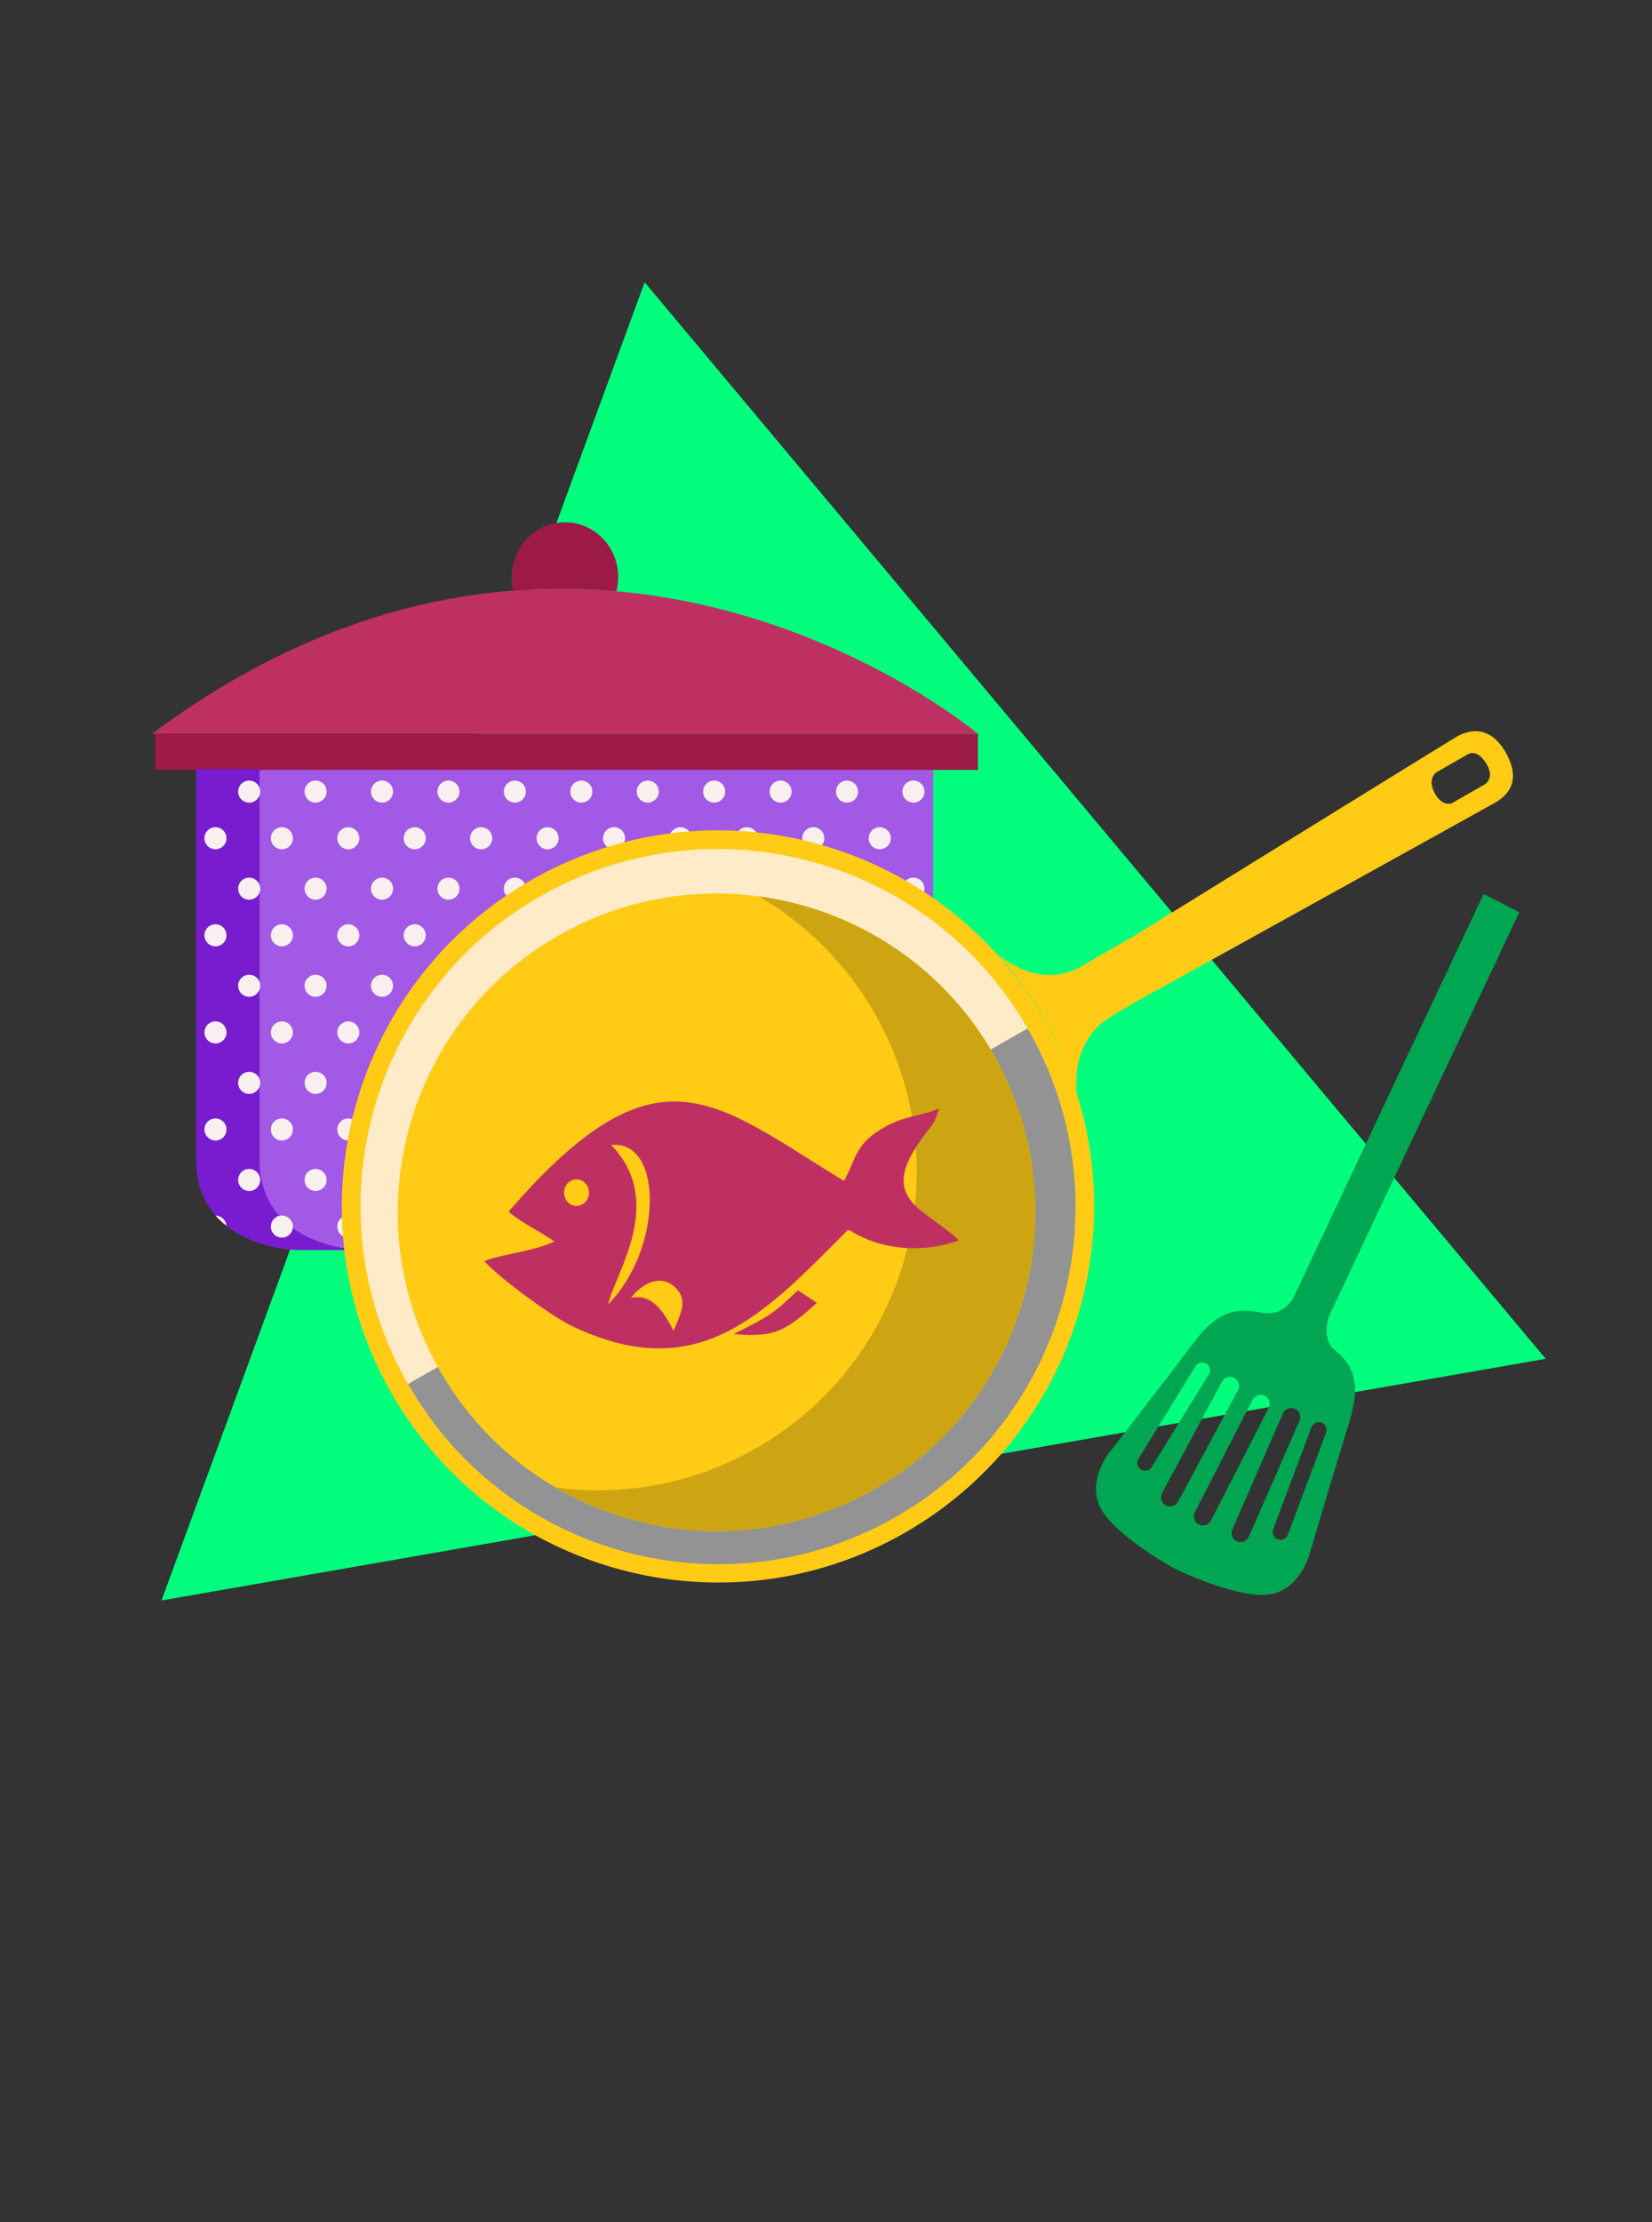
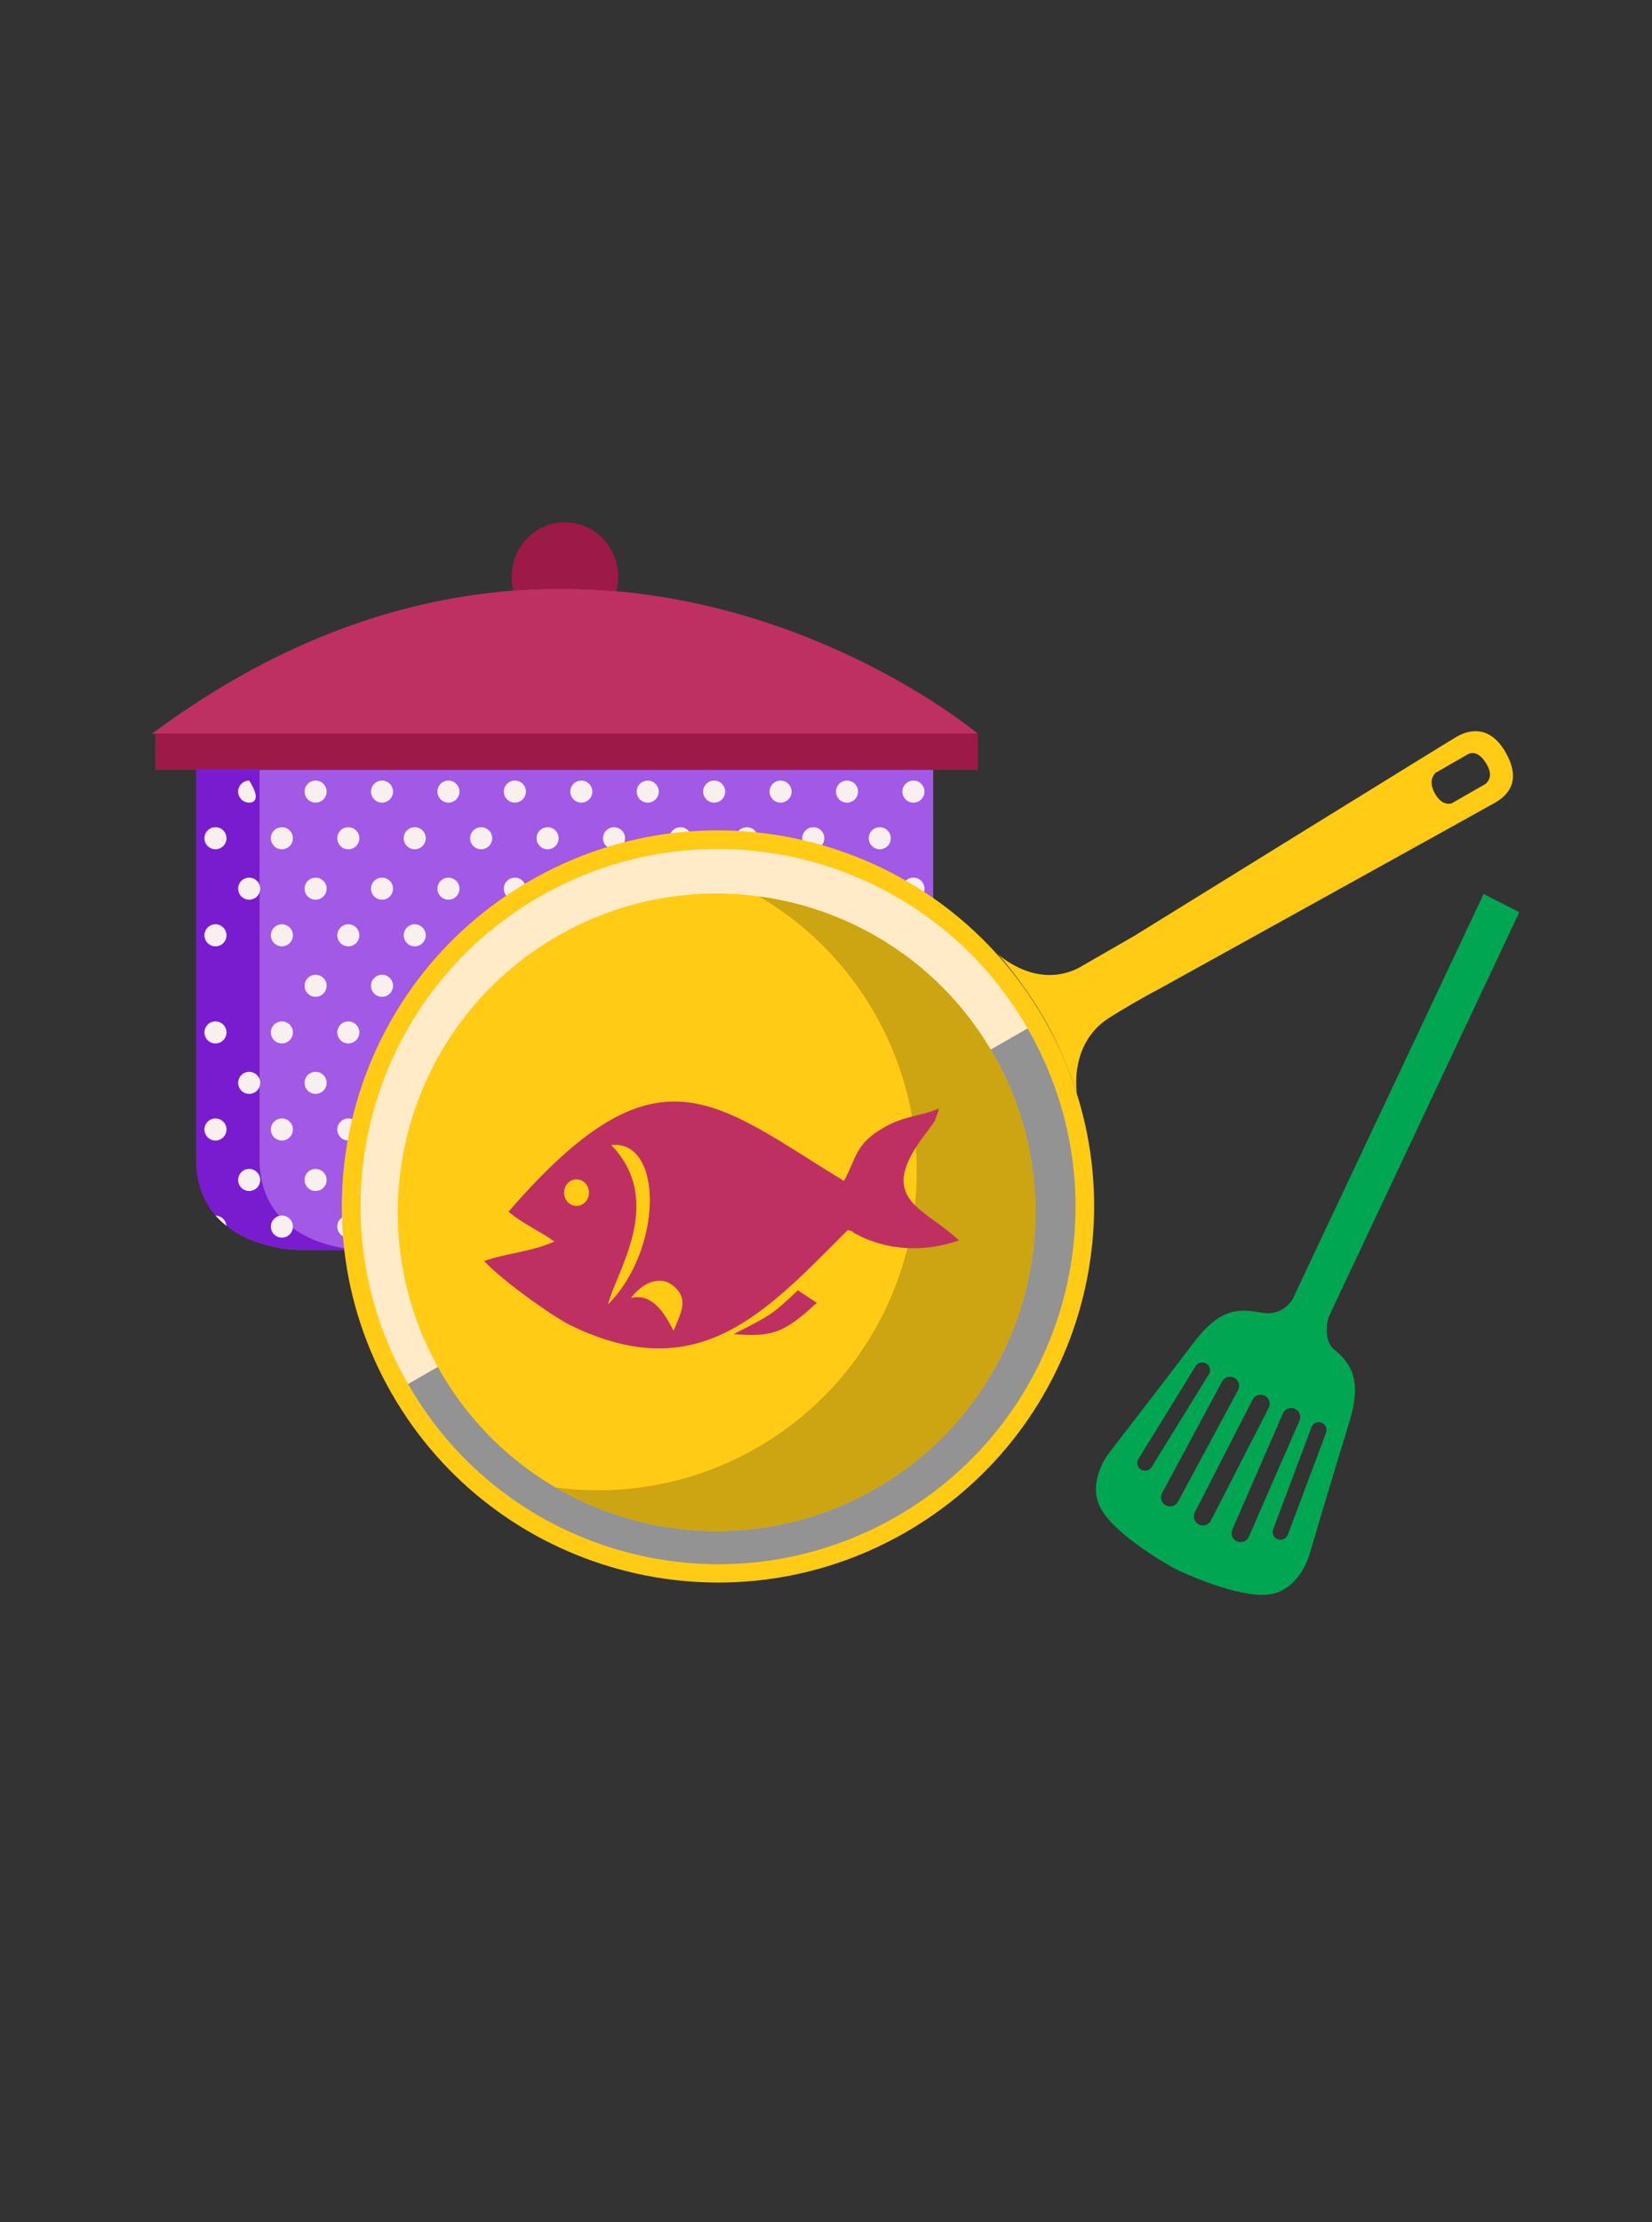
<svg xmlns="http://www.w3.org/2000/svg" width="174" height="234" viewBox="0 0 174 234" fill="none">
  <rect x="0" y="0" width="174" height="234" fill="#333333" stroke="none" />
  <g clip-path="url(#clip0_135_121)">
-     <path d="M67.898 29.726L162.807 143.093L17.012 168.544L67.898 29.726Z" fill="#01FF7D" />
    <path d="M103 77.275C103 77.275 62.187 42.911 16 77.275H103Z" fill="#BF3062" />
    <path d="M20.705 122.068C20.705 130.627 29.535 131.634 31.611 131.634H86.121C97.713 131.815 98.291 125.565 98.291 122.276V80.982H20.705V122.068Z" fill="#A259E5" />
    <path d="M103 81.08H16.358V77.278H103V81.08Z" fill="#9D1948" />
    <path d="M54.062 62.197C53.949 61.745 53.885 61.273 53.885 60.783C53.885 57.588 56.398 55 59.5 55C62.602 55 65.115 57.588 65.115 60.783C65.115 61.296 65.043 61.79 64.922 62.265C61.462 61.956 57.832 61.907 54.062 62.197Z" fill="#9D1948" />
    <path d="M27.335 80.986V122.072C27.335 130.631 36.165 131.638 38.24 131.638H31.558C29.482 131.638 20.652 130.631 20.652 122.072V80.986H27.335Z" fill="#791CD0" />
    <path d="M96.208 82.201C96.849 82.201 97.37 82.721 97.37 83.363C97.37 84.004 96.849 84.524 96.208 84.524C95.566 84.524 95.046 84.004 95.046 83.363C95.046 82.721 95.566 82.201 96.208 82.201Z" fill="#F9EFEF" />
    <path d="M89.212 82.201C89.853 82.201 90.374 82.721 90.374 83.363C90.374 84.004 89.853 84.524 89.212 84.524C88.57 84.524 88.05 84.004 88.05 83.363C88.05 82.721 88.57 82.201 89.212 82.201Z" fill="#F9EFEF" />
    <path d="M82.216 82.201C82.858 82.201 83.378 82.721 83.378 83.363C83.378 84.004 82.858 84.524 82.216 84.524C81.575 84.524 81.054 84.004 81.054 83.363C81.054 82.721 81.575 82.201 82.216 82.201Z" fill="#F9EFEF" />
    <path d="M75.22 82.201C75.862 82.201 76.382 82.721 76.382 83.363C76.382 84.004 75.862 84.524 75.22 84.524C74.579 84.524 74.058 84.004 74.058 83.363C74.058 82.721 74.579 82.201 75.22 82.201Z" fill="#F9EFEF" />
    <path d="M68.224 82.201C68.866 82.201 69.386 82.721 69.386 83.363C69.386 84.004 68.866 84.524 68.224 84.524C67.583 84.524 67.062 84.004 67.062 83.363C67.062 82.721 67.583 82.201 68.224 82.201Z" fill="#F9EFEF" />
    <path d="M61.228 82.201C61.87 82.201 62.39 82.721 62.39 83.363C62.39 84.004 61.87 84.524 61.228 84.524C60.587 84.524 60.066 84.004 60.066 83.363C60.066 82.721 60.587 82.201 61.228 82.201Z" fill="#F9EFEF" />
    <path d="M54.229 82.201C54.87 82.201 55.391 82.721 55.391 83.363C55.391 84.004 54.87 84.524 54.229 84.524C53.587 84.524 53.066 84.004 53.066 83.363C53.066 82.721 53.587 82.201 54.229 82.201Z" fill="#F9EFEF" />
    <path d="M47.233 82.201C47.874 82.201 48.395 82.721 48.395 83.363C48.395 84.004 47.874 84.524 47.233 84.524C46.591 84.524 46.071 84.004 46.071 83.363C46.071 82.721 46.591 82.201 47.233 82.201Z" fill="#F9EFEF" />
    <path d="M40.237 82.201C40.878 82.201 41.399 82.721 41.399 83.363C41.399 84.004 40.878 84.524 40.237 84.524C39.595 84.524 39.074 84.004 39.074 83.363C39.074 82.721 39.595 82.201 40.237 82.201Z" fill="#F9EFEF" />
    <path d="M33.241 82.201C33.882 82.201 34.403 82.721 34.403 83.363C34.403 84.004 33.882 84.524 33.241 84.524C32.599 84.524 32.078 84.004 32.078 83.363C32.078 82.721 32.599 82.201 33.241 82.201Z" fill="#F9EFEF" />
-     <path d="M26.245 82.201C26.886 82.201 27.407 82.721 27.407 83.363C27.407 84.004 26.886 84.524 26.245 84.524C25.603 84.524 25.083 84.004 25.083 83.363C25.083 82.721 25.603 82.201 26.245 82.201Z" fill="#F9EFEF" />
+     <path d="M26.245 82.201C27.407 84.004 26.886 84.524 26.245 84.524C25.603 84.524 25.083 84.004 25.083 83.363C25.083 82.721 25.603 82.201 26.245 82.201Z" fill="#F9EFEF" />
    <path d="M92.661 87.112C93.302 87.112 93.823 87.632 93.823 88.274C93.823 88.915 93.302 89.436 92.661 89.436C92.019 89.436 91.499 88.915 91.499 88.274C91.499 87.632 92.019 87.112 92.661 87.112Z" fill="#F9EFEF" />
    <path d="M85.661 87.112C86.303 87.112 86.823 87.632 86.823 88.274C86.823 88.915 86.303 89.436 85.661 89.436C85.02 89.436 84.499 88.915 84.499 88.274C84.499 87.632 85.02 87.112 85.661 87.112Z" fill="#F9EFEF" />
    <path d="M78.665 87.112C79.307 87.112 79.827 87.632 79.827 88.274C79.827 88.915 79.307 89.436 78.665 89.436C78.024 89.436 77.503 88.915 77.503 88.274C77.503 87.632 78.024 87.112 78.665 87.112Z" fill="#F9EFEF" />
    <path d="M71.669 87.112C72.311 87.112 72.831 87.632 72.831 88.274C72.831 88.915 72.311 89.436 71.669 89.436C71.028 89.436 70.507 88.915 70.507 88.274C70.507 87.632 71.028 87.112 71.669 87.112Z" fill="#F9EFEF" />
    <path d="M64.673 87.112C65.315 87.112 65.835 87.632 65.835 88.274C65.835 88.915 65.315 89.436 64.673 89.436C64.032 89.436 63.511 88.915 63.511 88.274C63.511 87.632 64.032 87.112 64.673 87.112Z" fill="#F9EFEF" />
    <path d="M57.677 87.112C58.319 87.112 58.84 87.632 58.84 88.274C58.84 88.915 58.319 89.436 57.677 89.436C57.036 89.436 56.515 88.915 56.515 88.274C56.515 87.632 57.036 87.112 57.677 87.112Z" fill="#F9EFEF" />
    <path d="M50.678 87.112C51.319 87.112 51.84 87.632 51.84 88.274C51.84 88.915 51.319 89.436 50.678 89.436C50.036 89.436 49.515 88.915 49.515 88.274C49.515 87.632 50.036 87.112 50.678 87.112Z" fill="#F9EFEF" />
    <path d="M43.682 87.112C44.323 87.112 44.844 87.632 44.844 88.274C44.844 88.915 44.323 89.436 43.682 89.436C43.04 89.436 42.52 88.915 42.52 88.274C42.52 87.632 43.04 87.112 43.682 87.112Z" fill="#F9EFEF" />
    <path d="M36.686 87.112C37.327 87.112 37.848 87.632 37.848 88.274C37.848 88.915 37.327 89.436 36.686 89.436C36.044 89.436 35.524 88.915 35.524 88.274C35.524 87.632 36.044 87.112 36.686 87.112Z" fill="#F9EFEF" />
    <path d="M29.69 87.112C30.331 87.112 30.852 87.632 30.852 88.274C30.852 88.915 30.331 89.436 29.69 89.436C29.049 89.436 28.528 88.915 28.528 88.274C28.528 87.632 29.049 87.112 29.69 87.112Z" fill="#F9EFEF" />
    <path d="M22.694 87.112C23.336 87.112 23.856 87.632 23.856 88.274C23.856 88.915 23.336 89.436 22.694 89.436C22.053 89.436 21.532 88.915 21.532 88.274C21.532 87.632 22.053 87.112 22.694 87.112Z" fill="#F9EFEF" />
    <path d="M96.208 92.423C96.849 92.423 97.37 92.944 97.37 93.585C97.37 94.226 96.849 94.747 96.208 94.747C95.566 94.747 95.046 94.226 95.046 93.585C95.046 92.944 95.566 92.423 96.208 92.423Z" fill="#F9EFEF" />
    <path d="M89.212 92.423C89.853 92.423 90.374 92.944 90.374 93.585C90.374 94.226 89.853 94.747 89.212 94.747C88.57 94.747 88.05 94.226 88.05 93.585C88.05 92.944 88.57 92.423 89.212 92.423Z" fill="#F9EFEF" />
    <path d="M82.216 92.423C82.858 92.423 83.378 92.944 83.378 93.585C83.378 94.226 82.858 94.747 82.216 94.747C81.575 94.747 81.054 94.226 81.054 93.585C81.054 92.944 81.575 92.423 82.216 92.423Z" fill="#F9EFEF" />
-     <path d="M75.22 92.423C75.862 92.423 76.382 92.944 76.382 93.585C76.382 94.226 75.862 94.747 75.22 94.747C74.579 94.747 74.058 94.226 74.058 93.585C74.058 92.944 74.579 92.423 75.22 92.423Z" fill="#F9EFEF" />
    <path d="M68.224 92.423C68.866 92.423 69.386 92.944 69.386 93.585C69.386 94.226 68.866 94.747 68.224 94.747C67.583 94.747 67.062 94.226 67.062 93.585C67.062 92.944 67.583 92.423 68.224 92.423Z" fill="#F9EFEF" />
    <path d="M61.228 92.423C61.87 92.423 62.39 92.944 62.39 93.585C62.39 94.226 61.87 94.747 61.228 94.747C60.587 94.747 60.066 94.226 60.066 93.585C60.066 92.944 60.587 92.423 61.228 92.423Z" fill="#F9EFEF" />
    <path d="M54.229 92.423C54.87 92.423 55.391 92.944 55.391 93.585C55.391 94.226 54.87 94.747 54.229 94.747C53.587 94.747 53.066 94.226 53.066 93.585C53.066 92.944 53.587 92.423 54.229 92.423Z" fill="#F9EFEF" />
    <path d="M47.233 92.423C47.874 92.423 48.395 92.944 48.395 93.585C48.395 94.226 47.874 94.747 47.233 94.747C46.591 94.747 46.071 94.226 46.071 93.585C46.071 92.944 46.591 92.423 47.233 92.423Z" fill="#F9EFEF" />
    <path d="M40.237 92.423C40.878 92.423 41.399 92.944 41.399 93.585C41.399 94.226 40.878 94.747 40.237 94.747C39.595 94.747 39.074 94.226 39.074 93.585C39.074 92.944 39.595 92.423 40.237 92.423Z" fill="#F9EFEF" />
    <path d="M33.241 92.423C33.882 92.423 34.403 92.944 34.403 93.585C34.403 94.226 33.882 94.747 33.241 94.747C32.599 94.747 32.078 94.226 32.078 93.585C32.078 92.944 32.599 92.423 33.241 92.423Z" fill="#F9EFEF" />
    <path d="M26.245 92.423C26.886 92.423 27.407 92.944 27.407 93.585C27.407 94.226 26.886 94.747 26.245 94.747C25.603 94.747 25.083 94.226 25.083 93.585C25.083 92.944 25.603 92.423 26.245 92.423Z" fill="#F9EFEF" />
    <path d="M92.661 97.334C93.302 97.334 93.823 97.855 93.823 98.496C93.823 99.137 93.302 99.658 92.661 99.658C92.019 99.658 91.499 99.137 91.499 98.496C91.499 97.855 92.019 97.334 92.661 97.334Z" fill="#F9EFEF" />
    <path d="M85.661 97.334C86.303 97.334 86.823 97.855 86.823 98.496C86.823 99.137 86.303 99.658 85.661 99.658C85.02 99.658 84.499 99.137 84.499 98.496C84.499 97.855 85.02 97.334 85.661 97.334Z" fill="#F9EFEF" />
    <path d="M78.665 97.334C79.307 97.334 79.827 97.855 79.827 98.496C79.827 99.137 79.307 99.658 78.665 99.658C78.024 99.658 77.503 99.137 77.503 98.496C77.503 97.855 78.024 97.334 78.665 97.334Z" fill="#F9EFEF" />
    <path d="M71.669 97.334C72.311 97.334 72.831 97.855 72.831 98.496C72.831 99.137 72.311 99.658 71.669 99.658C71.028 99.658 70.507 99.137 70.507 98.496C70.507 97.855 71.028 97.334 71.669 97.334Z" fill="#F9EFEF" />
    <path d="M64.673 97.334C65.315 97.334 65.835 97.855 65.835 98.496C65.835 99.137 65.315 99.658 64.673 99.658C64.032 99.658 63.511 99.137 63.511 98.496C63.511 97.855 64.032 97.334 64.673 97.334Z" fill="#F9EFEF" />
    <path d="M57.677 97.334C58.319 97.334 58.84 97.855 58.84 98.496C58.84 99.137 58.319 99.658 57.677 99.658C57.036 99.658 56.515 99.137 56.515 98.496C56.515 97.855 57.036 97.334 57.677 97.334Z" fill="#F9EFEF" />
    <path d="M50.678 97.334C51.319 97.334 51.84 97.855 51.84 98.496C51.84 99.137 51.319 99.658 50.678 99.658C50.036 99.658 49.515 99.137 49.515 98.496C49.515 97.855 50.036 97.334 50.678 97.334Z" fill="#F9EFEF" />
    <path d="M43.682 97.334C44.323 97.334 44.844 97.855 44.844 98.496C44.844 99.137 44.323 99.658 43.682 99.658C43.04 99.658 42.52 99.137 42.52 98.496C42.52 97.855 43.04 97.334 43.682 97.334Z" fill="#F9EFEF" />
    <path d="M36.686 97.334C37.327 97.334 37.848 97.855 37.848 98.496C37.848 99.137 37.327 99.658 36.686 99.658C36.044 99.658 35.524 99.137 35.524 98.496C35.524 97.855 36.044 97.334 36.686 97.334Z" fill="#F9EFEF" />
    <path d="M29.69 97.334C30.331 97.334 30.852 97.855 30.852 98.496C30.852 99.137 30.331 99.658 29.69 99.658C29.049 99.658 28.528 99.137 28.528 98.496C28.528 97.855 29.049 97.334 29.69 97.334Z" fill="#F9EFEF" />
    <path d="M22.694 97.334C23.336 97.334 23.856 97.855 23.856 98.496C23.856 99.137 23.336 99.658 22.694 99.658C22.053 99.658 21.532 99.137 21.532 98.496C21.532 97.855 22.053 97.334 22.694 97.334Z" fill="#F9EFEF" />
    <path d="M96.208 102.65C96.849 102.65 97.37 103.17 97.37 103.811C97.37 104.453 96.849 104.973 96.208 104.973C95.566 104.973 95.046 104.453 95.046 103.811C95.046 103.17 95.566 102.65 96.208 102.65Z" fill="#F9EFEF" />
    <path d="M89.212 102.65C89.853 102.65 90.374 103.17 90.374 103.811C90.374 104.453 89.853 104.973 89.212 104.973C88.57 104.973 88.05 104.453 88.05 103.811C88.05 103.17 88.57 102.65 89.212 102.65Z" fill="#F9EFEF" />
    <path d="M82.216 102.65C82.858 102.65 83.378 103.17 83.378 103.811C83.378 104.453 82.858 104.973 82.216 104.973C81.575 104.973 81.054 104.453 81.054 103.811C81.054 103.17 81.575 102.65 82.216 102.65Z" fill="#F9EFEF" />
    <path d="M75.22 102.65C75.862 102.65 76.382 103.17 76.382 103.811C76.382 104.453 75.862 104.973 75.22 104.973C74.579 104.973 74.058 104.453 74.058 103.811C74.058 103.17 74.579 102.65 75.22 102.65Z" fill="#F9EFEF" />
    <path d="M68.224 102.65C68.866 102.65 69.386 103.17 69.386 103.811C69.386 104.453 68.866 104.973 68.224 104.973C67.583 104.973 67.062 104.453 67.062 103.811C67.062 103.17 67.583 102.65 68.224 102.65Z" fill="#F9EFEF" />
    <path d="M61.228 102.65C61.87 102.65 62.39 103.17 62.39 103.811C62.39 104.453 61.87 104.973 61.228 104.973C60.587 104.973 60.066 104.453 60.066 103.811C60.066 103.17 60.587 102.65 61.228 102.65Z" fill="#F9EFEF" />
    <path d="M54.229 102.65C54.87 102.65 55.391 103.17 55.391 103.811C55.391 104.453 54.87 104.973 54.229 104.973C53.587 104.973 53.066 104.453 53.066 103.811C53.066 103.17 53.587 102.65 54.229 102.65Z" fill="#F9EFEF" />
    <path d="M47.233 102.65C47.874 102.65 48.395 103.17 48.395 103.811C48.395 104.453 47.874 104.973 47.233 104.973C46.591 104.973 46.071 104.453 46.071 103.811C46.071 103.17 46.591 102.65 47.233 102.65Z" fill="#F9EFEF" />
    <path d="M40.237 102.65C40.878 102.65 41.399 103.17 41.399 103.811C41.399 104.453 40.878 104.973 40.237 104.973C39.595 104.973 39.074 104.453 39.074 103.811C39.074 103.17 39.595 102.65 40.237 102.65Z" fill="#F9EFEF" />
    <path d="M33.241 102.65C33.882 102.65 34.403 103.17 34.403 103.811C34.403 104.453 33.882 104.973 33.241 104.973C32.599 104.973 32.078 104.453 32.078 103.811C32.078 103.17 32.599 102.65 33.241 102.65Z" fill="#F9EFEF" />
-     <path d="M26.245 102.65C26.886 102.65 27.407 103.17 27.407 103.811C27.407 104.453 26.886 104.973 26.245 104.973C25.603 104.973 25.083 104.453 25.083 103.811C25.083 103.17 25.603 102.65 26.245 102.65Z" fill="#F9EFEF" />
    <path d="M92.661 107.561C93.302 107.561 93.823 108.081 93.823 108.723C93.823 109.364 93.302 109.884 92.661 109.884C92.019 109.884 91.499 109.364 91.499 108.723C91.499 108.081 92.019 107.561 92.661 107.561Z" fill="#F9EFEF" />
    <path d="M85.661 107.561C86.303 107.561 86.823 108.081 86.823 108.723C86.823 109.364 86.303 109.884 85.661 109.884C85.02 109.884 84.499 109.364 84.499 108.723C84.499 108.081 85.02 107.561 85.661 107.561Z" fill="#F9EFEF" />
    <path d="M78.665 107.561C79.307 107.561 79.827 108.081 79.827 108.723C79.827 109.364 79.307 109.884 78.665 109.884C78.024 109.884 77.503 109.364 77.503 108.723C77.503 108.081 78.024 107.561 78.665 107.561Z" fill="#F9EFEF" />
    <path d="M71.669 107.561C72.311 107.561 72.831 108.081 72.831 108.723C72.831 109.364 72.311 109.884 71.669 109.884C71.028 109.884 70.507 109.364 70.507 108.723C70.507 108.081 71.028 107.561 71.669 107.561Z" fill="#F9EFEF" />
    <path d="M64.673 107.561C65.315 107.561 65.835 108.081 65.835 108.723C65.835 109.364 65.315 109.884 64.673 109.884C64.032 109.884 63.511 109.364 63.511 108.723C63.511 108.081 64.032 107.561 64.673 107.561Z" fill="#F9EFEF" />
-     <path d="M57.677 107.561C58.319 107.561 58.84 108.081 58.84 108.723C58.84 109.364 58.319 109.884 57.677 109.884C57.036 109.884 56.515 109.364 56.515 108.723C56.515 108.081 57.036 107.561 57.677 107.561Z" fill="#F9EFEF" />
-     <path d="M50.678 107.561C51.319 107.561 51.84 108.081 51.84 108.723C51.84 109.364 51.319 109.884 50.678 109.884C50.036 109.884 49.515 109.364 49.515 108.723C49.515 108.081 50.036 107.561 50.678 107.561Z" fill="#F9EFEF" />
    <path d="M43.682 107.561C44.323 107.561 44.844 108.081 44.844 108.723C44.844 109.364 44.323 109.884 43.682 109.884C43.04 109.884 42.52 109.364 42.52 108.723C42.52 108.081 43.04 107.561 43.682 107.561Z" fill="#F9EFEF" />
    <path d="M36.686 107.561C37.327 107.561 37.848 108.081 37.848 108.723C37.848 109.364 37.327 109.884 36.686 109.884C36.044 109.884 35.524 109.364 35.524 108.723C35.524 108.081 36.044 107.561 36.686 107.561Z" fill="#F9EFEF" />
    <path d="M29.69 107.561C30.331 107.561 30.852 108.081 30.852 108.723C30.852 109.364 30.331 109.884 29.69 109.884C29.049 109.884 28.528 109.364 28.528 108.723C28.528 108.081 29.049 107.561 29.69 107.561Z" fill="#F9EFEF" />
    <path d="M22.694 107.561C23.336 107.561 23.856 108.081 23.856 108.723C23.856 109.364 23.336 109.884 22.694 109.884C22.053 109.884 21.532 109.364 21.532 108.723C21.532 108.081 22.053 107.561 22.694 107.561Z" fill="#F9EFEF" />
    <path d="M96.208 112.872C96.849 112.872 97.37 113.393 97.37 114.034C97.37 114.675 96.849 115.196 96.208 115.196C95.566 115.196 95.046 114.675 95.046 114.034C95.046 113.393 95.566 112.872 96.208 112.872Z" fill="#F9EFEF" />
    <path d="M89.212 112.872C89.853 112.872 90.374 113.393 90.374 114.034C90.374 114.675 89.853 115.196 89.212 115.196C88.57 115.196 88.05 114.675 88.05 114.034C88.05 113.393 88.57 112.872 89.212 112.872Z" fill="#F9EFEF" />
    <path d="M82.216 112.872C82.858 112.872 83.378 113.393 83.378 114.034C83.378 114.675 82.858 115.196 82.216 115.196C81.575 115.196 81.054 114.675 81.054 114.034C81.054 113.393 81.575 112.872 82.216 112.872Z" fill="#F9EFEF" />
    <path d="M75.22 112.872C75.862 112.872 76.382 113.393 76.382 114.034C76.382 114.675 75.862 115.196 75.22 115.196C74.579 115.196 74.058 114.675 74.058 114.034C74.058 113.393 74.579 112.872 75.22 112.872Z" fill="#F9EFEF" />
    <path d="M68.224 112.872C68.866 112.872 69.386 113.393 69.386 114.034C69.386 114.675 68.866 115.196 68.224 115.196C67.583 115.196 67.062 114.675 67.062 114.034C67.062 113.393 67.583 112.872 68.224 112.872Z" fill="#F9EFEF" />
    <path d="M61.228 112.872C61.87 112.872 62.39 113.393 62.39 114.034C62.39 114.675 61.87 115.196 61.228 115.196C60.587 115.196 60.066 114.675 60.066 114.034C60.066 113.393 60.587 112.872 61.228 112.872Z" fill="#F9EFEF" />
    <path d="M54.229 112.872C54.87 112.872 55.391 113.393 55.391 114.034C55.391 114.675 54.87 115.196 54.229 115.196C53.587 115.196 53.066 114.675 53.066 114.034C53.066 113.393 53.587 112.872 54.229 112.872Z" fill="#F9EFEF" />
    <path d="M47.233 112.872C47.874 112.872 48.395 113.393 48.395 114.034C48.395 114.675 47.874 115.196 47.233 115.196C46.591 115.196 46.071 114.675 46.071 114.034C46.071 113.393 46.591 112.872 47.233 112.872Z" fill="#F9EFEF" />
    <path d="M40.237 112.872C40.878 112.872 41.399 113.393 41.399 114.034C41.399 114.675 40.878 115.196 40.237 115.196C39.595 115.196 39.074 114.675 39.074 114.034C39.074 113.393 39.595 112.872 40.237 112.872Z" fill="#F9EFEF" />
    <path d="M33.241 112.872C33.882 112.872 34.403 113.393 34.403 114.034C34.403 114.675 33.882 115.196 33.241 115.196C32.599 115.196 32.078 114.675 32.078 114.034C32.078 113.393 32.599 112.872 33.241 112.872Z" fill="#F9EFEF" />
    <path d="M26.245 112.872C26.886 112.872 27.407 113.393 27.407 114.034C27.407 114.675 26.886 115.196 26.245 115.196C25.603 115.196 25.083 114.675 25.083 114.034C25.083 113.393 25.603 112.872 26.245 112.872Z" fill="#F9EFEF" />
    <path d="M92.661 117.783C93.302 117.783 93.823 118.304 93.823 118.945C93.823 119.586 93.302 120.107 92.661 120.107C92.019 120.107 91.499 119.586 91.499 118.945C91.499 118.304 92.019 117.783 92.661 117.783Z" fill="#F9EFEF" />
    <path d="M85.661 117.783C86.303 117.783 86.823 118.304 86.823 118.945C86.823 119.586 86.303 120.107 85.661 120.107C85.02 120.107 84.499 119.586 84.499 118.945C84.499 118.304 85.02 117.783 85.661 117.783Z" fill="#F9EFEF" />
    <path d="M78.665 117.783C79.307 117.783 79.827 118.304 79.827 118.945C79.827 119.586 79.307 120.107 78.665 120.107C78.024 120.107 77.503 119.586 77.503 118.945C77.503 118.304 78.024 117.783 78.665 117.783Z" fill="#F9EFEF" />
    <path d="M71.669 117.783C72.311 117.783 72.831 118.304 72.831 118.945C72.831 119.586 72.311 120.107 71.669 120.107C71.028 120.107 70.507 119.586 70.507 118.945C70.507 118.304 71.028 117.783 71.669 117.783Z" fill="#F9EFEF" />
    <path d="M64.673 117.783C65.315 117.783 65.835 118.304 65.835 118.945C65.835 119.586 65.315 120.107 64.673 120.107C64.032 120.107 63.511 119.586 63.511 118.945C63.511 118.304 64.032 117.783 64.673 117.783Z" fill="#F9EFEF" />
    <path d="M57.677 117.783C58.319 117.783 58.84 118.304 58.84 118.945C58.84 119.586 58.319 120.107 57.677 120.107C57.036 120.107 56.515 119.586 56.515 118.945C56.515 118.304 57.036 117.783 57.677 117.783Z" fill="#F9EFEF" />
    <path d="M50.678 117.783C51.319 117.783 51.84 118.304 51.84 118.945C51.84 119.586 51.319 120.107 50.678 120.107C50.036 120.107 49.515 119.586 49.515 118.945C49.515 118.304 50.036 117.783 50.678 117.783Z" fill="#F9EFEF" />
    <path d="M43.682 117.783C44.323 117.783 44.844 118.304 44.844 118.945C44.844 119.586 44.323 120.107 43.682 120.107C43.04 120.107 42.52 119.586 42.52 118.945C42.52 118.304 43.04 117.783 43.682 117.783Z" fill="#F9EFEF" />
    <path d="M36.686 117.783C37.327 117.783 37.848 118.304 37.848 118.945C37.848 119.586 37.327 120.107 36.686 120.107C36.044 120.107 35.524 119.586 35.524 118.945C35.524 118.304 36.044 117.783 36.686 117.783Z" fill="#F9EFEF" />
    <path d="M29.69 117.783C30.331 117.783 30.852 118.304 30.852 118.945C30.852 119.586 30.331 120.107 29.69 120.107C29.049 120.107 28.528 119.586 28.528 118.945C28.528 118.304 29.049 117.783 29.69 117.783Z" fill="#F9EFEF" />
    <path d="M22.694 117.783C23.336 117.783 23.856 118.304 23.856 118.945C23.856 119.586 23.336 120.107 22.694 120.107C22.053 120.107 21.532 119.586 21.532 118.945C21.532 118.304 22.053 117.783 22.694 117.783Z" fill="#F9EFEF" />
    <path d="M96.208 123.098C96.849 123.098 97.37 123.619 97.37 124.26C97.37 124.901 96.849 125.422 96.208 125.422C95.566 125.422 95.046 124.901 95.046 124.26C95.046 123.619 95.566 123.098 96.208 123.098Z" fill="#F9EFEF" />
    <path d="M89.212 123.098C89.853 123.098 90.374 123.619 90.374 124.26C90.374 124.901 89.853 125.422 89.212 125.422C88.57 125.422 88.05 124.901 88.05 124.26C88.05 123.619 88.57 123.098 89.212 123.098Z" fill="#F9EFEF" />
    <path d="M82.216 123.098C82.858 123.098 83.378 123.619 83.378 124.26C83.378 124.901 82.858 125.422 82.216 125.422C81.575 125.422 81.054 124.901 81.054 124.26C81.054 123.619 81.575 123.098 82.216 123.098Z" fill="#F9EFEF" />
    <path d="M75.22 123.098C75.862 123.098 76.382 123.619 76.382 124.26C76.382 124.901 75.862 125.422 75.22 125.422C74.579 125.422 74.058 124.901 74.058 124.26C74.058 123.619 74.579 123.098 75.22 123.098Z" fill="#F9EFEF" />
    <path d="M68.224 123.098C68.866 123.098 69.386 123.619 69.386 124.26C69.386 124.901 68.866 125.422 68.224 125.422C67.583 125.422 67.062 124.901 67.062 124.26C67.062 123.619 67.583 123.098 68.224 123.098Z" fill="#F9EFEF" />
    <path d="M61.228 123.098C61.87 123.098 62.39 123.619 62.39 124.26C62.39 124.901 61.87 125.422 61.228 125.422C60.587 125.422 60.066 124.901 60.066 124.26C60.066 123.619 60.587 123.098 61.228 123.098Z" fill="#F9EFEF" />
    <path d="M54.229 123.098C54.87 123.098 55.391 123.619 55.391 124.26C55.391 124.901 54.87 125.422 54.229 125.422C53.587 125.422 53.066 124.901 53.066 124.26C53.066 123.619 53.587 123.098 54.229 123.098Z" fill="#F9EFEF" />
    <path d="M47.233 123.098C47.874 123.098 48.395 123.619 48.395 124.26C48.395 124.901 47.874 125.422 47.233 125.422C46.591 125.422 46.071 124.901 46.071 124.26C46.071 123.619 46.591 123.098 47.233 123.098Z" fill="#F9EFEF" />
    <path d="M40.237 123.098C40.878 123.098 41.399 123.619 41.399 124.26C41.399 124.901 40.878 125.422 40.237 125.422C39.595 125.422 39.074 124.901 39.074 124.26C39.074 123.619 39.595 123.098 40.237 123.098Z" fill="#F9EFEF" />
    <path d="M33.241 123.098C33.882 123.098 34.403 123.619 34.403 124.26C34.403 124.901 33.882 125.422 33.241 125.422C32.599 125.422 32.078 124.901 32.078 124.26C32.078 123.619 32.599 123.098 33.241 123.098Z" fill="#F9EFEF" />
    <path d="M26.245 123.098C26.886 123.098 27.407 123.619 27.407 124.26C27.407 124.901 26.886 125.422 26.245 125.422C25.603 125.422 25.083 124.901 25.083 124.26C25.083 123.619 25.603 123.098 26.245 123.098Z" fill="#F9EFEF" />
    <path d="M92.661 128.009C93.302 128.009 93.823 128.53 93.823 129.171C93.823 129.812 93.302 130.333 92.661 130.333C92.019 130.333 91.499 129.812 91.499 129.171C91.499 128.53 92.019 128.009 92.661 128.009Z" fill="#F9EFEF" />
    <path d="M85.661 128.009C86.303 128.009 86.823 128.53 86.823 129.171C86.823 129.812 86.303 130.333 85.661 130.333C85.02 130.333 84.499 129.812 84.499 129.171C84.499 128.53 85.02 128.009 85.661 128.009Z" fill="#F9EFEF" />
    <path d="M78.665 128.009C79.307 128.009 79.827 128.53 79.827 129.171C79.827 129.812 79.307 130.333 78.665 130.333C78.024 130.333 77.503 129.812 77.503 129.171C77.503 128.53 78.024 128.009 78.665 128.009Z" fill="#F9EFEF" />
    <path d="M71.669 128.009C72.311 128.009 72.831 128.53 72.831 129.171C72.831 129.812 72.311 130.333 71.669 130.333C71.028 130.333 70.507 129.812 70.507 129.171C70.507 128.53 71.028 128.009 71.669 128.009Z" fill="#F9EFEF" />
    <path d="M64.673 128.009C65.315 128.009 65.835 128.53 65.835 129.171C65.835 129.812 65.315 130.333 64.673 130.333C64.032 130.333 63.511 129.812 63.511 129.171C63.511 128.53 64.032 128.009 64.673 128.009Z" fill="#F9EFEF" />
    <path d="M57.677 128.009C58.319 128.009 58.84 128.53 58.84 129.171C58.84 129.812 58.319 130.333 57.677 130.333C57.036 130.333 56.515 129.812 56.515 129.171C56.515 128.53 57.036 128.009 57.677 128.009Z" fill="#F9EFEF" />
    <path d="M50.678 128.009C51.319 128.009 51.84 128.53 51.84 129.171C51.84 129.812 51.319 130.333 50.678 130.333C50.036 130.333 49.515 129.812 49.515 129.171C49.515 128.53 50.036 128.009 50.678 128.009Z" fill="#F9EFEF" />
    <path d="M43.682 128.009C44.323 128.009 44.844 128.53 44.844 129.171C44.844 129.812 44.323 130.333 43.682 130.333C43.04 130.333 42.52 129.812 42.52 129.171C42.52 128.53 43.04 128.009 43.682 128.009Z" fill="#F9EFEF" />
    <path d="M36.686 128.009C37.327 128.009 37.848 128.53 37.848 129.171C37.848 129.812 37.327 130.333 36.686 130.333C36.044 130.333 35.524 129.812 35.524 129.171C35.524 128.53 36.044 128.009 36.686 128.009Z" fill="#F9EFEF" />
    <path d="M29.69 128.009C30.331 128.009 30.852 128.53 30.852 129.171C30.852 129.812 30.331 130.333 29.69 130.333C29.049 130.333 28.528 129.812 28.528 129.171C28.528 128.53 29.049 128.009 29.69 128.009Z" fill="#F9EFEF" />
    <path d="M23.845 129.08C23.437 128.764 23.052 128.409 22.698 128.009C23.305 128.013 23.8 128.484 23.845 129.08Z" fill="#F9EFEF" />
    <path d="M158.592 79.24C156.999 76.463 154.892 76.739 153.439 77.575C152.505 78.111 124.738 95.297 119.445 98.571L113.62 101.926C109.415 104.071 105.693 101.001 105.086 100.461C105.596 100.979 108.038 103.897 109.929 107.192C112.265 111.265 113.412 115.164 113.412 115.164C113.047 111.617 114.338 108.768 116.781 107.214C118.408 106.173 120.316 105.099 121.607 104.389L121.616 104.406C121.616 104.406 156.273 85.215 157.437 84.549C158.588 83.89 160.406 82.417 158.584 79.24H158.592ZM156.396 82.595L152.904 84.595C152.904 84.595 151.948 84.973 151.179 83.635C150.448 82.366 150.907 81.695 151.205 81.38L154.586 79.444C154.586 79.444 155.572 78.713 156.608 80.518C157.45 81.984 156.396 82.591 156.396 82.591V82.595Z" fill="#FFCB15" />
    <path d="M95.34 161.394C76.368 172.282 52.157 165.73 41.264 146.764C30.372 127.798 36.927 103.595 55.9 92.707C74.872 81.818 99.083 88.371 109.976 107.337C120.868 126.303 114.317 150.505 95.34 161.394Z" fill="#FFCB15" />
    <path d="M94.334 159.644C76.313 169.985 53.317 163.763 42.972 145.749C32.628 127.734 38.852 104.746 56.873 94.405C74.894 84.064 97.889 90.286 108.234 108.301C118.578 126.315 112.355 149.303 94.334 159.644Z" fill="#FFEBC8" />
    <path d="M108.285 108.386C108.268 108.356 108.251 108.33 108.234 108.301L42.976 145.749C42.993 145.778 43.006 145.808 43.023 145.834C53.368 163.848 76.363 170.07 94.385 159.729C112.406 149.388 118.629 126.4 108.285 108.386Z" fill="#939393" />
    <path d="M92.188 156.773C76.109 166.002 55.585 160.451 46.354 144.373C37.122 128.299 42.675 107.783 58.759 98.555C74.843 89.326 95.362 94.877 104.593 110.955C113.824 127.033 108.272 147.545 92.188 156.773Z" fill="#FFCB15" />
    <path d="M92.188 156.773C108.272 147.545 113.825 127.033 104.593 110.955C99.194 101.548 89.924 95.747 79.941 94.401C84.835 97.259 89.074 101.396 92.099 106.666C101.331 122.74 95.778 143.256 79.694 152.484C73.025 156.311 65.59 157.593 58.513 156.638C68.56 162.502 81.377 162.978 92.188 156.773Z" fill="#CDA411" />
    <path d="M137.872 163.855C137.872 163.855 140.664 154.43 142.085 149.862C143.512 145.29 142.309 143.608 140.521 142.108C139.218 141.019 139.929 138.723 139.929 138.723L160.019 96.065L156.265 94.145L136.159 136.789C136.159 136.789 135.174 138.638 132.926 138.241C130.527 137.823 128.554 137.632 125.672 141.458C122.791 145.284 116.774 153.06 116.774 153.06C116.774 153.06 114.43 156.041 115.944 158.856C117.456 161.656 123.079 164.851 123.84 165.242C123.849 165.245 123.849 165.245 123.849 165.245C124.611 165.637 130.496 168.331 133.648 167.912C136.819 167.497 137.866 163.859 137.866 163.859L137.872 163.855ZM121.304 154.494C121.067 154.879 120.562 154.999 120.177 154.763C119.793 154.526 119.672 154.021 119.909 153.637L125.932 143.863C126.168 143.478 126.674 143.358 127.058 143.594C127.443 143.83 127.563 144.335 127.327 144.72L121.298 154.497L121.304 154.494ZM124.078 158.135C123.825 158.599 123.25 158.775 122.786 158.522C122.326 158.275 122.153 157.692 122.4 157.231L128.716 145.487C128.963 145.027 129.543 144.848 130.007 145.1C130.471 145.353 130.647 145.927 130.4 146.388L124.083 158.132L124.078 158.135ZM127.546 160.126C127.303 160.592 126.735 160.78 126.263 160.539C125.796 160.296 125.615 159.725 125.85 159.256L131.933 147.391C132.177 146.924 132.744 146.737 133.211 146.98C133.683 147.22 133.864 147.791 133.624 148.264L127.546 160.126ZM130.289 162.325C129.81 162.113 129.59 161.556 129.799 161.071L135.126 148.849C135.33 148.367 135.896 148.15 136.378 148.353C136.858 148.566 137.081 149.128 136.868 149.608L131.541 161.829C131.328 162.309 130.772 162.529 130.286 162.32L130.289 162.325ZM134.583 162.11C134.158 161.951 133.946 161.476 134.099 161.054L138.129 150.301C138.288 149.876 138.758 149.667 139.186 149.817C139.611 149.975 139.829 150.448 139.67 150.873L135.64 161.625C135.481 162.05 135.011 162.259 134.58 162.104L134.583 162.11Z" fill="#00A652" />
    <path fill-rule="evenodd" clip-rule="evenodd" d="M86.033 137.197L84.039 135.88C81.34 138.43 81.219 138.484 77.276 140.493C81.432 140.837 82.652 140.305 86.033 137.197ZM58.395 130.742C56.024 131.82 53.237 131.983 51 132.797C52.764 134.751 58.207 138.656 60.151 139.596C73.605 146.105 80.582 138.266 89.293 129.534C90.353 129.869 89.347 129.513 90.123 129.936C93.408 131.727 97.451 131.895 101 130.624C97.598 127.361 92.796 126.493 96.525 120.743C96.919 120.134 97.254 119.686 97.728 119.065C97.832 118.927 98.41 118.142 98.461 118.042L98.8 117.081C98.829 116.993 98.867 116.855 98.871 116.733C97.153 117.517 95.352 117.479 93.269 118.637C90.005 120.453 90.252 121.917 88.895 124.362C75.168 116.003 69.269 109.443 53.56 127.604C55.056 128.867 56.824 129.622 58.387 130.738L58.395 130.742ZM70.941 140.137C71.921 137.914 72.361 136.819 71.129 135.59C69.897 134.361 68.012 134.701 66.466 136.677C68.648 136.182 69.906 138.111 70.941 140.137ZM59.795 124.606C60.306 124.06 61.14 124.06 61.651 124.606C62.162 125.151 62.162 126.04 61.651 126.585C61.14 127.131 60.306 127.131 59.795 126.585C59.284 126.04 59.284 125.151 59.795 124.606ZM64.048 137.365C69.838 131.522 69.868 120 64.375 120.579C70.174 126.573 64.777 134.11 64.048 137.365Z" fill="#BF3062" />
  </g>
  <defs>
    <clipPath id="clip0_135_121">
      <rect width="173.24" height="234" fill="white" />
    </clipPath>
  </defs>
</svg>